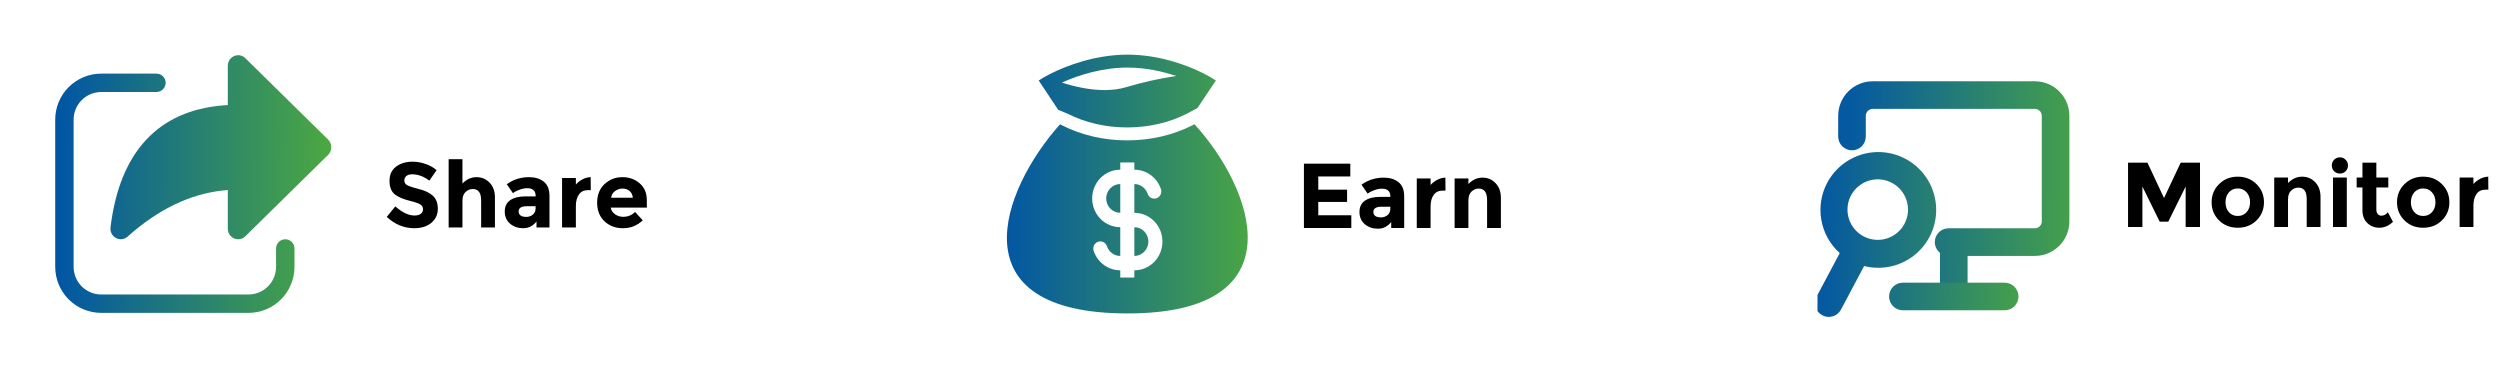
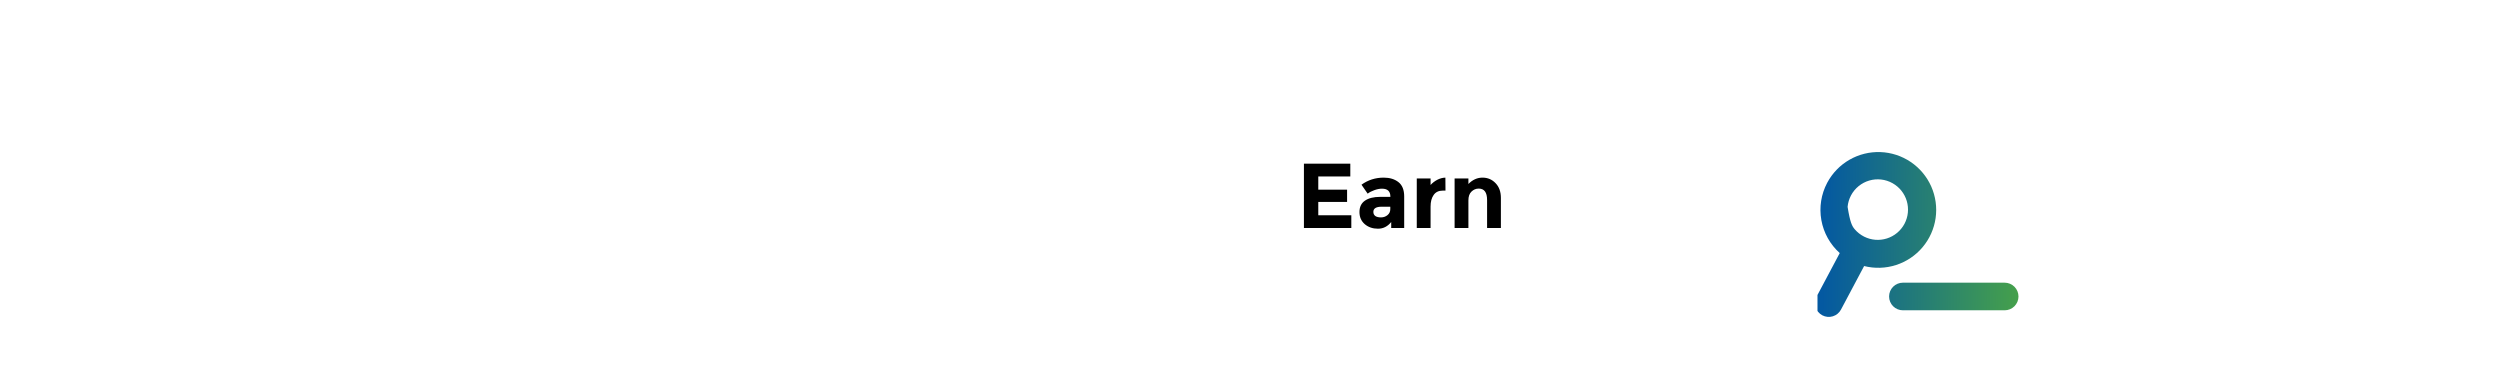
<svg xmlns="http://www.w3.org/2000/svg" width="326" height="48" viewBox="0 0 326 48" fill="none">
-   <path d="M29.707 13.699V8.587C29.707 7.435 30.979 6.816 31.843 7.459L31.992 7.589L42.785 18.197C43.289 18.694 43.334 19.49 42.922 20.04L42.785 20.196L31.992 30.811C31.181 31.608 29.863 31.097 29.719 30.009L29.707 29.813V24.782L29.088 24.837C24.768 25.301 20.626 27.295 16.639 30.854C15.703 31.689 14.258 30.902 14.412 29.64C15.607 19.824 20.616 14.412 29.167 13.735L29.707 13.699ZM13.2 9.6C11.609 9.6 10.082 10.232 8.957 11.357C7.832 12.482 7.2 14.009 7.2 15.6V34.8C7.2 36.391 7.832 37.917 8.957 39.043C10.082 40.168 11.609 40.8 13.2 40.8H32.4C33.991 40.8 35.517 40.168 36.643 39.043C37.768 37.917 38.4 36.391 38.4 34.8V32.4C38.4 32.082 38.273 31.776 38.048 31.551C37.823 31.326 37.518 31.2 37.2 31.2C36.882 31.2 36.577 31.326 36.351 31.551C36.126 31.776 36 32.082 36 32.4V34.8C36 35.755 35.621 36.67 34.946 37.346C34.27 38.021 33.355 38.4 32.4 38.4H13.2C12.245 38.4 11.329 38.021 10.654 37.346C9.979 36.67 9.6 35.755 9.6 34.8V15.6C9.6 14.645 9.979 13.729 10.654 13.054C11.329 12.379 12.245 12 13.2 12H20.4C20.718 12 21.023 11.873 21.248 11.649C21.474 11.423 21.6 11.118 21.6 10.8C21.6 10.482 21.474 10.176 21.248 9.951C21.023 9.726 20.718 9.6 20.4 9.6H13.2Z" fill="url(#paint0_linear_309_24)" />
-   <path d="M53.732 22.728C53.42 22.728 53.172 22.804 52.988 22.956C52.812 23.1 52.724 23.296 52.724 23.544C52.724 23.784 52.832 23.976 53.048 24.12C53.272 24.264 53.78 24.436 54.572 24.636C55.372 24.828 55.992 25.12 56.432 25.512C56.872 25.904 57.092 26.476 57.092 27.228C57.092 27.98 56.808 28.592 56.24 29.064C55.68 29.528 54.94 29.76 54.02 29.76C52.692 29.76 51.496 29.268 50.432 28.284L51.548 26.916C52.452 27.708 53.288 28.104 54.056 28.104C54.4 28.104 54.668 28.032 54.86 27.888C55.06 27.736 55.16 27.536 55.16 27.288C55.16 27.032 55.056 26.832 54.848 26.688C54.64 26.536 54.228 26.384 53.612 26.232C52.636 26 51.92 25.7 51.464 25.332C51.016 24.956 50.792 24.372 50.792 23.58C50.792 22.78 51.076 22.164 51.644 21.732C52.22 21.3 52.936 21.084 53.792 21.084C54.352 21.084 54.912 21.18 55.472 21.372C56.032 21.564 56.52 21.836 56.936 22.188L55.988 23.556C55.26 23.004 54.508 22.728 53.732 22.728ZM60.304 26.184V29.664H58.504V20.76H60.304V23.928C60.848 23.376 61.456 23.1 62.128 23.1C62.808 23.1 63.38 23.34 63.844 23.82C64.308 24.3 64.54 24.94 64.54 25.74V29.664H62.74V26.136C62.74 25.144 62.376 24.648 61.648 24.648C61.288 24.648 60.972 24.78 60.7 25.044C60.436 25.3 60.304 25.68 60.304 26.184ZM71.652 29.664H69.96V28.884C69.496 29.468 68.92 29.76 68.232 29.76C67.552 29.76 66.98 29.564 66.516 29.172C66.052 28.772 65.82 28.244 65.82 27.588C65.82 26.924 66.06 26.428 66.54 26.1C67.02 25.772 67.676 25.608 68.508 25.608H69.852V25.572C69.852 24.884 69.488 24.54 68.76 24.54C68.448 24.54 68.116 24.604 67.764 24.732C67.42 24.852 67.128 25.004 66.888 25.188L66.084 24.024C66.932 23.408 67.9 23.1 68.988 23.1C69.772 23.1 70.412 23.296 70.908 23.688C71.404 24.08 71.652 24.7 71.652 25.548V29.664ZM69.84 27.204V26.892H68.712C67.992 26.892 67.632 27.116 67.632 27.564C67.632 27.796 67.716 27.976 67.884 28.104C68.06 28.224 68.308 28.284 68.628 28.284C68.948 28.284 69.228 28.188 69.468 27.996C69.716 27.796 69.84 27.532 69.84 27.204ZM76.689 24.792C76.153 24.792 75.753 24.984 75.489 25.368C75.225 25.744 75.093 26.244 75.093 26.868V29.664H73.293V23.208H75.093V24.06C75.325 23.796 75.613 23.572 75.957 23.388C76.309 23.204 76.665 23.108 77.025 23.1L77.037 24.792H76.689ZM83.819 28.728C83.091 29.416 82.235 29.76 81.251 29.76C80.275 29.76 79.467 29.46 78.827 28.86C78.187 28.252 77.867 27.44 77.867 26.424C77.867 25.408 78.191 24.6 78.839 24C79.495 23.4 80.267 23.1 81.155 23.1C82.043 23.1 82.795 23.368 83.411 23.904C84.035 24.44 84.347 25.176 84.347 26.112V27.072H79.643C79.699 27.424 79.883 27.712 80.195 27.936C80.507 28.16 80.859 28.272 81.251 28.272C81.883 28.272 82.403 28.06 82.811 27.636L83.819 28.728ZM82.523 25.788C82.483 25.404 82.339 25.108 82.091 24.9C81.843 24.692 81.539 24.588 81.179 24.588C80.827 24.588 80.503 24.696 80.207 24.912C79.911 25.128 79.739 25.42 79.691 25.788H82.523Z" fill="black" />
-   <path fill-rule="evenodd" clip-rule="evenodd" d="M147.036 7.125C142.895 7.125 139.123 8.524 136.891 9.667C136.689 9.77 136.501 9.871 136.326 9.968C135.98 10.162 135.685 10.342 135.45 10.5L137.989 14.323L139.184 14.81C143.856 17.22 150.12 17.22 154.793 14.81L156.149 14.09L158.55 10.5C158.053 10.168 157.536 9.869 157.002 9.603C154.781 8.472 151.098 7.125 147.037 7.125H147.036ZM141.131 11.453C140.231 11.28 139.343 11.053 138.471 10.77C140.562 9.82 143.678 8.812 147.036 8.812C149.361 8.812 151.56 9.296 153.379 9.909C151.248 10.216 148.974 10.736 146.807 11.377C145.102 11.881 143.109 11.827 141.131 11.453ZM155.761 16.2L155.535 16.316C150.396 18.968 143.58 18.968 138.441 16.316L138.227 16.206C130.507 24.869 124.613 40.872 147.036 40.872C169.458 40.872 163.42 24.57 155.761 16.2ZM146.083 24C145.597 24 145.131 24.198 144.787 24.549C144.443 24.901 144.25 25.378 144.25 25.875C144.25 26.372 144.443 26.849 144.787 27.201C145.131 27.552 145.597 27.75 146.083 27.75V24ZM147.917 22.125V21.188H146.083V22.125C145.111 22.125 144.178 22.52 143.491 23.223C142.803 23.927 142.417 24.88 142.417 25.875C142.417 26.87 142.803 27.823 143.491 28.527C144.178 29.23 145.111 29.625 146.083 29.625V33.375C145.286 33.375 144.607 32.855 144.354 32.125C144.316 32.006 144.255 31.896 144.175 31.801C144.095 31.706 143.998 31.628 143.888 31.572C143.778 31.517 143.658 31.484 143.536 31.477C143.414 31.469 143.291 31.487 143.176 31.529C143.06 31.57 142.954 31.635 142.863 31.72C142.773 31.804 142.7 31.906 142.648 32.02C142.597 32.134 142.569 32.257 142.565 32.383C142.561 32.508 142.582 32.633 142.626 32.75C142.878 33.481 143.347 34.114 143.966 34.562C144.585 35.01 145.325 35.25 146.083 35.25V36.188H147.917V35.25C148.889 35.25 149.822 34.855 150.509 34.152C151.197 33.448 151.583 32.495 151.583 31.5C151.583 30.505 151.197 29.552 150.509 28.848C149.822 28.145 148.889 27.75 147.917 27.75V24C148.714 24 149.393 24.52 149.646 25.25C149.684 25.369 149.744 25.479 149.824 25.574C149.904 25.669 150.002 25.747 150.112 25.803C150.222 25.858 150.342 25.891 150.464 25.898C150.586 25.906 150.709 25.888 150.824 25.846C150.94 25.805 151.046 25.74 151.137 25.655C151.227 25.571 151.3 25.469 151.352 25.355C151.403 25.241 151.431 25.118 151.435 24.992C151.439 24.867 151.418 24.742 151.374 24.625C151.121 23.894 150.653 23.261 150.034 22.813C149.415 22.366 148.675 22.125 147.917 22.125ZM147.917 29.625V33.375C148.403 33.375 148.869 33.178 149.213 32.826C149.557 32.474 149.75 31.997 149.75 31.5C149.75 31.003 149.557 30.526 149.213 30.174C148.869 29.823 148.403 29.625 147.917 29.625Z" fill="url(#paint1_linear_309_24)" />
  <path d="M176.08 21.34V23.008H171.904V24.735H175.66V26.331H171.904V28.072H176.212V29.727H170.032V21.34H176.08ZM183.106 29.727H181.414V28.948C180.95 29.532 180.374 29.823 179.686 29.823C179.006 29.823 178.434 29.628 177.97 29.235C177.506 28.835 177.274 28.308 177.274 27.651C177.274 26.988 177.514 26.491 177.994 26.163C178.474 25.835 179.13 25.672 179.962 25.672H181.306V25.636C181.306 24.948 180.942 24.604 180.214 24.604C179.902 24.604 179.57 24.668 179.218 24.796C178.874 24.916 178.582 25.067 178.342 25.252L177.538 24.087C178.386 23.471 179.354 23.163 180.442 23.163C181.226 23.163 181.866 23.36 182.362 23.752C182.858 24.143 183.106 24.764 183.106 25.611V29.727ZM181.294 27.267V26.956H180.166C179.446 26.956 179.086 27.18 179.086 27.628C179.086 27.86 179.17 28.04 179.338 28.168C179.514 28.288 179.762 28.348 180.082 28.348C180.402 28.348 180.682 28.252 180.922 28.059C181.17 27.86 181.294 27.596 181.294 27.267ZM188.143 24.855C187.607 24.855 187.207 25.047 186.943 25.431C186.679 25.808 186.547 26.308 186.547 26.931V29.727H184.747V23.271H186.547V24.123C186.779 23.86 187.067 23.636 187.411 23.451C187.763 23.267 188.119 23.172 188.479 23.163L188.491 24.855H188.143ZM191.48 26.128V29.727H189.68V23.271H191.48V23.991C192.024 23.439 192.636 23.163 193.316 23.163C193.996 23.163 194.564 23.404 195.02 23.884C195.484 24.363 195.716 25.003 195.716 25.803V29.727H193.916V26.079C193.916 25.087 193.552 24.591 192.824 24.591C192.464 24.591 192.148 24.724 191.876 24.988C191.612 25.244 191.48 25.623 191.48 26.128Z" fill="black" />
  <g clip-path="url(#clip0_309_24)">
-     <path fill-rule="evenodd" clip-rule="evenodd" d="M239.7 15.1C239.7 13.907 240.174 12.762 241.018 11.918C241.862 11.074 243.006 10.6 244.2 10.6H265.346C266.54 10.6 267.684 11.074 268.528 11.918C269.372 12.762 269.846 13.907 269.846 15.1V28.872C269.846 30.065 269.372 31.21 268.528 32.054C267.684 32.898 266.54 33.372 265.346 33.372H256.573V37.472C256.573 37.95 256.384 38.407 256.046 38.745C255.708 39.083 255.251 39.272 254.773 39.272C254.296 39.272 253.838 39.083 253.5 38.745C253.163 38.407 252.973 37.95 252.973 37.472V32.974C252.682 32.741 252.471 32.423 252.369 32.065C252.266 31.706 252.278 31.325 252.402 30.973C252.525 30.621 252.755 30.317 253.059 30.101C253.364 29.886 253.727 29.77 254.1 29.77H265.346C265.585 29.77 265.814 29.675 265.983 29.506C266.152 29.338 266.246 29.109 266.246 28.87V15.1C266.246 14.861 266.152 14.633 265.983 14.464C265.814 14.295 265.585 14.2 265.346 14.2H244.2C243.961 14.2 243.732 14.295 243.564 14.464C243.395 14.633 243.3 14.861 243.3 15.1V17.8C243.3 18.277 243.11 18.735 242.773 19.073C242.435 19.41 241.977 19.6 241.5 19.6C241.023 19.6 240.565 19.41 240.227 19.073C239.89 18.735 239.7 18.277 239.7 17.8V15.1Z" fill="url(#paint2_linear_309_24)" />
-     <path fill-rule="evenodd" clip-rule="evenodd" d="M246.337 38.662C246.337 38.185 246.526 37.727 246.864 37.389C247.201 37.052 247.659 36.862 248.137 36.862H261.41C261.887 36.862 262.345 37.052 262.683 37.389C263.02 37.727 263.21 38.185 263.21 38.662C263.21 39.14 263.02 39.597 262.683 39.935C262.345 40.273 261.887 40.462 261.41 40.462H248.137C247.659 40.462 247.201 40.273 246.864 39.935C246.526 39.597 246.337 39.14 246.337 38.662ZM246.787 23.888C246.328 23.631 245.823 23.468 245.3 23.409C244.778 23.351 244.249 23.396 243.745 23.545C243.24 23.693 242.771 23.941 242.363 24.273C241.956 24.605 241.619 25.015 241.372 25.479C241.126 25.944 240.974 26.452 240.927 26.976C240.879 27.499 240.937 28.027 241.096 28.528C241.255 29.029 241.513 29.493 241.854 29.893C242.195 30.293 242.613 30.621 243.082 30.857C244.004 31.322 245.071 31.407 246.054 31.094C247.037 30.781 247.859 30.096 248.344 29.185C248.828 28.273 248.936 27.209 248.645 26.219C248.354 25.229 247.687 24.392 246.787 23.888ZM238.269 23.83C238.934 22.581 239.936 21.543 241.162 20.836C242.388 20.129 243.788 19.781 245.203 19.832C246.617 19.883 247.989 20.33 249.161 21.123C250.334 21.916 251.259 23.023 251.833 24.316C252.406 25.61 252.604 27.04 252.404 28.441C252.204 29.842 251.614 31.158 250.702 32.24C249.789 33.322 248.591 34.126 247.244 34.559C245.896 34.992 244.454 35.038 243.082 34.691L240.064 40.37C239.953 40.579 239.802 40.764 239.619 40.914C239.437 41.065 239.227 41.178 239 41.247C238.774 41.316 238.537 41.34 238.302 41.317C238.066 41.294 237.838 41.226 237.629 41.115C237.42 41.004 237.236 40.853 237.085 40.67C236.935 40.488 236.822 40.278 236.753 40.052C236.684 39.825 236.66 39.588 236.682 39.353C236.705 39.117 236.774 38.889 236.885 38.68L239.903 33.001C238.644 31.876 237.799 30.36 237.503 28.698C237.207 27.035 237.476 25.321 238.269 23.83Z" fill="url(#paint3_linear_309_24)" />
+     <path fill-rule="evenodd" clip-rule="evenodd" d="M246.337 38.662C246.337 38.185 246.526 37.727 246.864 37.389C247.201 37.052 247.659 36.862 248.137 36.862H261.41C261.887 36.862 262.345 37.052 262.683 37.389C263.02 37.727 263.21 38.185 263.21 38.662C263.21 39.14 263.02 39.597 262.683 39.935C262.345 40.273 261.887 40.462 261.41 40.462H248.137C247.659 40.462 247.201 40.273 246.864 39.935C246.526 39.597 246.337 39.14 246.337 38.662ZM246.787 23.888C246.328 23.631 245.823 23.468 245.3 23.409C244.778 23.351 244.249 23.396 243.745 23.545C243.24 23.693 242.771 23.941 242.363 24.273C241.956 24.605 241.619 25.015 241.372 25.479C241.126 25.944 240.974 26.452 240.927 26.976C241.255 29.029 241.513 29.493 241.854 29.893C242.195 30.293 242.613 30.621 243.082 30.857C244.004 31.322 245.071 31.407 246.054 31.094C247.037 30.781 247.859 30.096 248.344 29.185C248.828 28.273 248.936 27.209 248.645 26.219C248.354 25.229 247.687 24.392 246.787 23.888ZM238.269 23.83C238.934 22.581 239.936 21.543 241.162 20.836C242.388 20.129 243.788 19.781 245.203 19.832C246.617 19.883 247.989 20.33 249.161 21.123C250.334 21.916 251.259 23.023 251.833 24.316C252.406 25.61 252.604 27.04 252.404 28.441C252.204 29.842 251.614 31.158 250.702 32.24C249.789 33.322 248.591 34.126 247.244 34.559C245.896 34.992 244.454 35.038 243.082 34.691L240.064 40.37C239.953 40.579 239.802 40.764 239.619 40.914C239.437 41.065 239.227 41.178 239 41.247C238.774 41.316 238.537 41.34 238.302 41.317C238.066 41.294 237.838 41.226 237.629 41.115C237.42 41.004 237.236 40.853 237.085 40.67C236.935 40.488 236.822 40.278 236.753 40.052C236.684 39.825 236.66 39.588 236.682 39.353C236.705 39.117 236.774 38.889 236.885 38.68L239.903 33.001C238.644 31.876 237.799 30.36 237.503 28.698C237.207 27.035 237.476 25.321 238.269 23.83Z" fill="url(#paint3_linear_309_24)" />
  </g>
-   <path d="M285.009 24.323L282.741 28.907H281.625L279.369 24.323V29.602H277.497V21.215H280.029L282.189 25.823L284.361 21.215H286.881V29.602H285.009V24.323ZM290.206 26.375C290.206 26.902 290.354 27.334 290.65 27.671C290.954 27.998 291.338 28.163 291.802 28.163C292.274 28.163 292.658 27.998 292.954 27.671C293.258 27.334 293.41 26.902 293.41 26.375C293.41 25.846 293.258 25.415 292.954 25.078C292.658 24.742 292.274 24.575 291.802 24.575C291.338 24.575 290.954 24.742 290.65 25.078C290.354 25.415 290.206 25.846 290.206 26.375ZM295.222 26.375C295.222 27.311 294.898 28.099 294.25 28.738C293.602 29.378 292.786 29.698 291.802 29.698C290.826 29.698 290.014 29.378 289.366 28.738C288.718 28.099 288.394 27.311 288.394 26.375C288.394 25.439 288.718 24.651 289.366 24.011C290.014 23.363 290.826 23.038 291.802 23.038C292.786 23.038 293.602 23.363 294.25 24.011C294.898 24.651 295.222 25.439 295.222 26.375ZM298.359 26.003V29.602H296.559V23.146H298.359V23.866C298.903 23.314 299.515 23.038 300.195 23.038C300.875 23.038 301.443 23.279 301.899 23.759C302.363 24.238 302.595 24.878 302.595 25.678V29.602H300.795V25.954C300.795 24.962 300.431 24.466 299.703 24.466C299.343 24.466 299.027 24.599 298.755 24.863C298.491 25.119 298.359 25.498 298.359 26.003ZM306.023 29.602H304.223V23.146H306.023V29.602ZM304.367 22.331C304.167 22.122 304.067 21.87 304.067 21.575C304.067 21.279 304.167 21.03 304.367 20.831C304.575 20.622 304.827 20.518 305.123 20.518C305.419 20.518 305.667 20.622 305.867 20.831C306.075 21.03 306.179 21.279 306.179 21.575C306.179 21.87 306.075 22.122 305.867 22.331C305.667 22.53 305.419 22.631 305.123 22.631C304.827 22.631 304.575 22.53 304.367 22.331ZM309.875 24.442V27.334C309.875 27.582 309.939 27.779 310.067 27.922C310.195 28.058 310.347 28.127 310.523 28.127C310.859 28.127 311.143 27.974 311.375 27.671L312.047 28.93C311.487 29.442 310.895 29.698 310.271 29.698C309.655 29.698 309.131 29.494 308.699 29.087C308.275 28.678 308.063 28.122 308.063 27.419V24.442H307.307V23.146H308.063V21.215H309.875V23.146H311.435V24.442H309.875ZM314.382 26.375C314.382 26.902 314.53 27.334 314.826 27.671C315.13 27.998 315.514 28.163 315.978 28.163C316.45 28.163 316.834 27.998 317.13 27.671C317.434 27.334 317.586 26.902 317.586 26.375C317.586 25.846 317.434 25.415 317.13 25.078C316.834 24.742 316.45 24.575 315.978 24.575C315.514 24.575 315.13 24.742 314.826 25.078C314.53 25.415 314.382 25.846 314.382 26.375ZM319.398 26.375C319.398 27.311 319.074 28.099 318.426 28.738C317.778 29.378 316.962 29.698 315.978 29.698C315.002 29.698 314.19 29.378 313.542 28.738C312.894 28.099 312.57 27.311 312.57 26.375C312.57 25.439 312.894 24.651 313.542 24.011C314.19 23.363 315.002 23.038 315.978 23.038C316.962 23.038 317.778 23.363 318.426 24.011C319.074 24.651 319.398 25.439 319.398 26.375ZM324.131 24.73C323.595 24.73 323.195 24.922 322.931 25.306C322.667 25.683 322.535 26.183 322.535 26.806V29.602H320.735V23.146H322.535V23.998C322.767 23.735 323.055 23.511 323.399 23.326C323.751 23.142 324.107 23.047 324.467 23.038L324.479 24.73H324.131Z" fill="black" />
  <defs>
    <linearGradient id="paint0_linear_309_24" x1="7.2" y1="25.898" x2="43.2" y2="26.271" gradientUnits="userSpaceOnUse">
      <stop stop-color="#0055A5" />
      <stop offset="1" stop-color="#4CA940" />
    </linearGradient>
    <linearGradient id="paint1_linear_309_24" x1="131.301" y1="25.962" x2="162.702" y2="25.962" gradientUnits="userSpaceOnUse">
      <stop stop-color="#0257A3" />
      <stop offset="1" stop-color="#49A545" />
    </linearGradient>
    <linearGradient id="paint2_linear_309_24" x1="240.899" y1="25.172" x2="270.072" y2="25.503" gradientUnits="userSpaceOnUse">
      <stop stop-color="#0459A1" />
      <stop offset="1" stop-color="#45A04B" />
    </linearGradient>
    <linearGradient id="paint3_linear_309_24" x1="237.73" y1="30.753" x2="263.407" y2="31.094" gradientUnits="userSpaceOnUse">
      <stop stop-color="#0459A1" />
      <stop offset="1" stop-color="#45A04B" />
    </linearGradient>
    <clipPath id="clip0_309_24">
      <rect width="36" height="36" fill="white" transform="translate(237 7)" />
    </clipPath>
  </defs>
</svg>